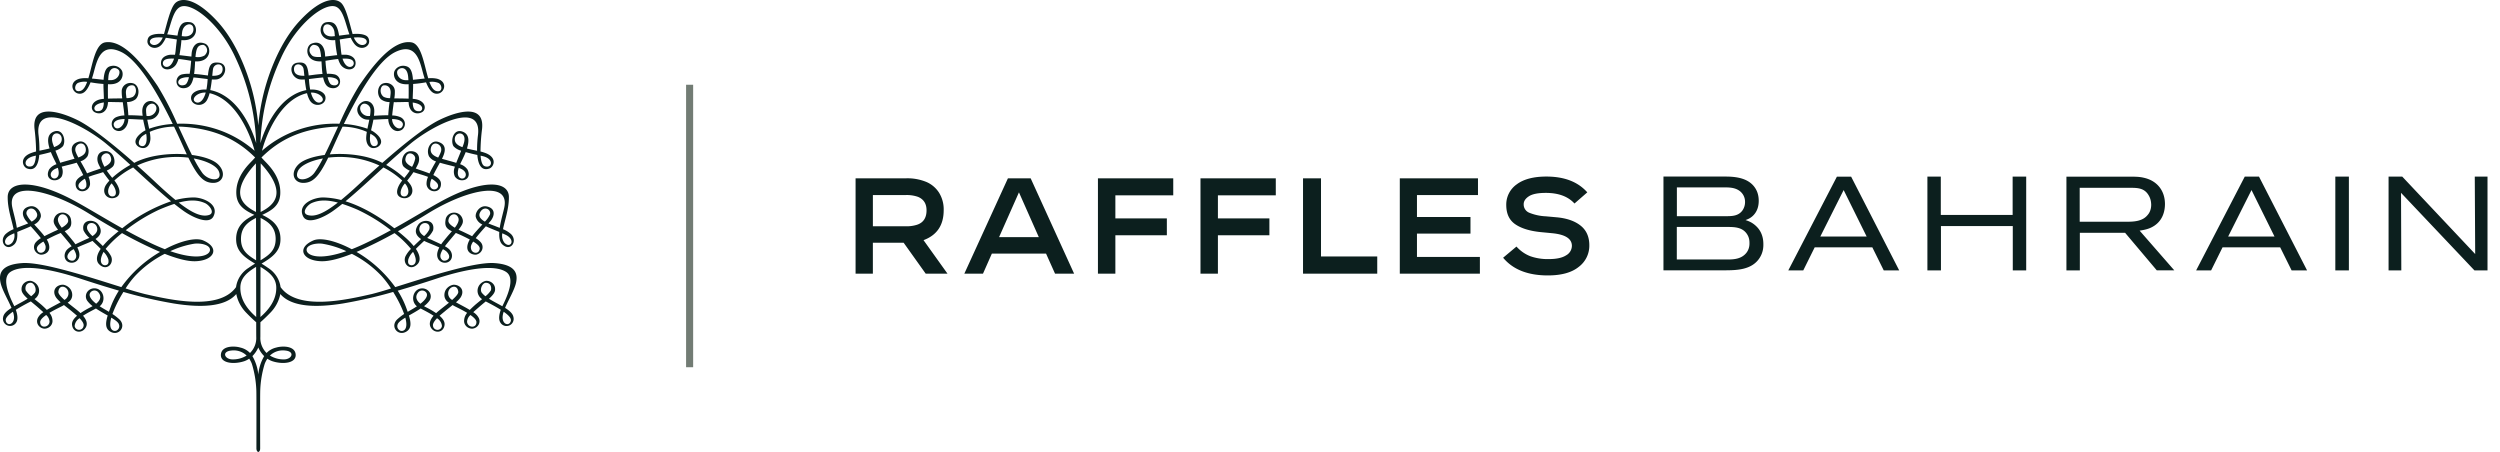
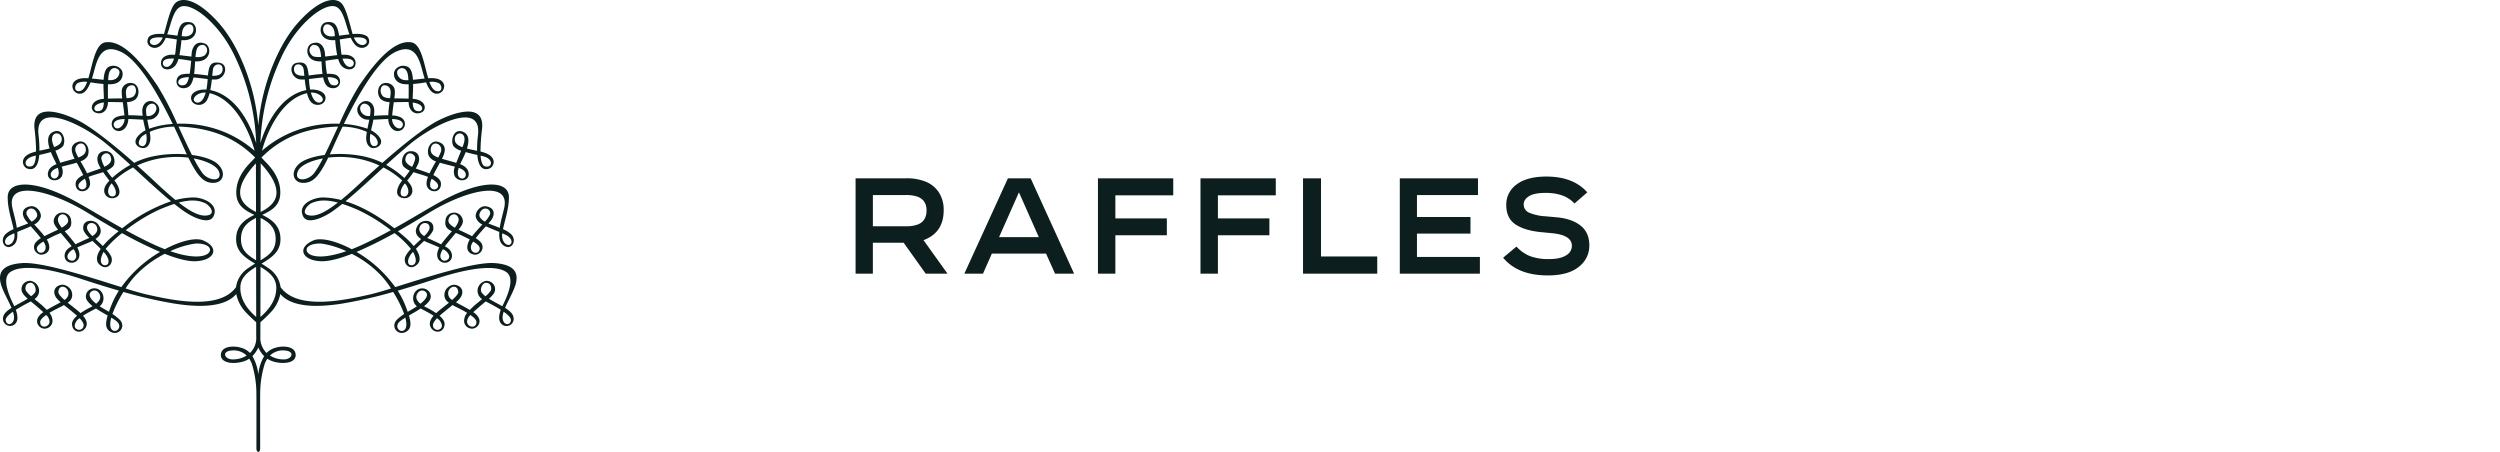
<svg xmlns="http://www.w3.org/2000/svg" width="177" height="32" viewBox="0 0 177 32" fill="none">
  <path d="M34.987 18.626c-1.416-.093-4.798 1.01-7.004 1.702a8.9 8.9 0 0 0-2.74-2.491q1.383-.598 2.69-1.333c.43.331.821.706 1.163 1.119a2.1 2.1 0 0 0-.386.518c-.237.54.346 1.1.86.55.17-.18.242-.527-.126-1.07.184-.19.392-.383.585-.567.146.085.662.276 1.075.465a1.5 1.5 0 0 0-.131.335c-.12.52.278.82.651.735.425-.098.499-.625.176-.944a1.5 1.5 0 0 0-.3-.209c.038-.05.07-.097.116-.154.27-.33.486-.585.657-.79.171.072.367.153.585.261.155.075.285.142.406.207q-.054.08-.091.17c-.315.74.288.926.535.9a.6.6 0 0 0 .264-.125.54.54 0 0 0 .164-.231.52.52 0 0 0-.107-.53 1.4 1.4 0 0 0-.349-.28c.215-.279.495-.596.719-.844.278.134.613.26.951.402-.023.373.021.7.214.882.588.55 1.108-.231.619-.726a1.9 1.9 0 0 0-.57-.351c.126-.634.425-1.45.417-2.284-.013-1.155-1.886-1.299-4.874.356-1.04.577-2.078 1.219-3.236 1.864-.905-.705-2.14-1.505-3.458-1.912.838-.692 1.768-1.557 2.684-2.395.487.248.934.558 1.33.924-.392.491-.545 1.056-.045 1.22.514.17.996-.31.65-.892a2 2 0 0 0-.255-.318c.138-.172.3-.384.448-.603.335.12.698.2 1.03.337-.075.166-.11.345-.105.526.073.637 1.065.697 1.02-.073-.017-.257-.263-.442-.54-.582.145-.303.326-.627.465-.877.346.107.742.194 1.067.283a.85.85 0 0 0-.012.683c.322.523 1.287.292.896-.487a1.02 1.02 0 0 0-.518-.37l.028-.065c.083-.175.24-.471.367-.794.273.078.564.148.822.202.084.996.495 1.09.855.962.303-.106.576-.733-.22-1.075a3 3 0 0 0-.41-.13q.009-.802.111-1.598c.197-1.829-1.79-1.241-3.033-.631-1.082.528-2.805 1.96-4.027 3.034l-.142-.072c-1.024-.484-2.402-.628-3.58-.53q.066-.137.133-.287c.14-.308.412-.926.772-1.677.595.008 1.18.134 1.72.37a3 3 0 0 0-.047.433c-.006.453.268.879.781.654.158-.07.634-.44-.207-1.061a1.5 1.5 0 0 0-.229-.136c.053-.237.118-.483.166-.754.333-.01.717-.04 1.053-.046q0 .054.006.108c.07.587.55.93.98.64a.53.53 0 0 0 .157-.218.5.5 0 0 0-.082-.506.56.56 0 0 0-.22-.162 1.6 1.6 0 0 0-.564-.115c.02-.262.071-.614.114-.94.21.004.455-.002.748-.01q.165-.002.302.004c.002.035.002.07.005.095.06.632.527.825.921.632.381-.189.297-.87-.569-.95l-.068-.007c.003-.193.014-.42.024-.676q.008-.204.005-.376.46-.035.914-.116c.301.754.594.827.826.803.48-.05.75-.841-.047-1.059a2 2 0 0 0-.622-.03c-.301-.984-.482-2.429-1.195-2.545-1.344-.217-2.814 1.772-3.706 3.082q-.788 1.297-1.388 2.682a8 8 0 0 0-2.943.437c-.94.328-1.803.83-2.538 1.477.285-1.114 1.281-3.636 3.187-4.08q.06.263.19.501c.351.587 1.227.324 1.11-.262-.058-.291-.477-.53-1.077-.493a5 5 0 0 1-.08-.632l-.008-.113c.312-.036.674-.087 1.006-.113.117.553.327.724.635.757.672.068.75-.784.206-.966a2 2 0 0 0-.572-.049 9 9 0 0 1-.105-.92q.513-.09.899-.13.056.207.169.394c.33.49 1.103.464 1.065-.145-.031-.464-.546-.545-.685-.55a4 4 0 0 0-.305.004 3 3 0 0 1-.044-.296q-.046-.451-.09-.788c.265-.045.533-.09.785-.119q.101.237.261.442c.438.526 1.111.204 1.035-.261-.044-.266-.19-.37-.537-.436a2.6 2.6 0 0 0-.63-.01c-.214-.754-.443-1.778-.763-2.153-.348-.408-1.353-.544-3.004 1.242-1.554 1.682-2.375 4.245-2.664 5.698q-.172.838-.246 1.687a15 15 0 0 0-.247-1.687c-.29-1.453-1.11-4.016-2.665-5.698C13.726-.286 12.72-.15 12.373.258c-.32.375-.549 1.399-.763 2.152a2.6 2.6 0 0 0-.632.011c-.345.066-.493.17-.535.436-.078.465.597.787 1.034.261a2 2 0 0 0 .262-.442c.25.029.52.074.784.12q-.044.336-.089.787a3 3 0 0 1-.044.296 4 4 0 0 0-.306-.004c-.137.005-.654.086-.685.55-.037.61.735.635 1.066.145q.112-.187.169-.396.386.042.899.132c-.022.283-.053.62-.106.92a2 2 0 0 0-.572.049c-.543.182-.464 1.034.207.966.309-.032.516-.204.637-.757.33.026.69.077 1.003.113l-.008.113a5 5 0 0 1-.08.632c-.599-.037-1.018.202-1.077.493-.115.586.76.849 1.111.262a2 2 0 0 0 .19-.501c1.906.444 2.9 2.967 3.188 4.08a7.7 7.7 0 0 0-2.538-1.477 8 8 0 0 0-2.943-.437q-.6-1.384-1.39-2.682c-.891-1.31-2.363-3.299-3.703-3.082-.716.116-.897 1.562-1.196 2.544a2 2 0 0 0-.624.031c-.796.218-.527 1.01-.046 1.059.231.024.525-.05.825-.803q.453.081.914.116-.002.172.006.376c.01.256.021.483.024.676l-.069.007c-.865.08-.949.761-.567.95.393.193.86 0 .92-.632.003-.025.003-.06.004-.095a5 5 0 0 1 .303-.003c.292.007.536.013.746.01.045.325.095.677.116.94a1.6 1.6 0 0 0-.565.114.56.56 0 0 0-.22.162.52.52 0 0 0-.082.505.53.53 0 0 0 .156.218c.43.29.912-.052.982-.639.004-.033.004-.072.006-.108.335.007.719.036 1.052.046.048.27.113.517.165.754q-.12.059-.228.136c-.84.62-.364.991-.207 1.06.514.226.788-.2.783-.653a3 3 0 0 0-.048-.433 4.4 4.4 0 0 1 1.72-.37c.359.75.63 1.369.772 1.678q.067.149.132.286c-1.178-.098-2.555.046-3.58.53-.05.024-.094.05-.142.072-1.22-1.074-2.945-2.506-4.025-3.034-1.245-.61-3.233-1.198-3.034.63q.1.797.11 1.6-.21.049-.41.13c-.796.34-.521.968-.22 1.074.362.128.772.034.855-.962.258-.054.55-.124.821-.202.128.322.286.618.37.794.01.023.016.044.028.066a1.02 1.02 0 0 0-.52.369c-.39.779.575 1.01.897.487a.85.85 0 0 0-.012-.683c.324-.09.721-.176 1.066-.283.139.249.32.574.464.877-.277.14-.523.325-.539.582-.045.77.948.71 1.02.073.006-.18-.03-.36-.105-.526.332-.137.695-.218 1.031-.337.148.219.31.43.446.603q-.143.149-.254.318c-.344.581.137 1.063.65.892.5-.164.347-.729-.045-1.221a6 6 0 0 1 1.33-.923c.917.838 1.846 1.703 2.685 2.395a11.4 11.4 0 0 0-3.458 1.912c-1.158-.645-2.198-1.287-3.238-1.864-2.986-1.655-4.86-1.51-4.872-.356-.01.835.29 1.65.417 2.284-.21.083-.404.201-.57.35-.491.495.03 1.277.619.727.192-.182.237-.51.212-.882.34-.143.674-.268.954-.402.223.248.503.565.716.843q-.198.114-.349.281a.52.52 0 0 0-.105.53q.051.136.164.231a.6.6 0 0 0 .263.125c.248.026.85-.16.537-.9a1.4 1.4 0 0 0-.091-.17c.119-.065.25-.132.406-.207.218-.108.413-.189.582-.26.172.204.39.459.658.789.045.057.078.104.115.154a1.5 1.5 0 0 0-.299.21c-.322.318-.249.845.176.942.374.087.772-.215.651-.734a1.5 1.5 0 0 0-.13-.335c.413-.189.928-.38 1.075-.465.192.184.4.377.584.567-.37.543-.296.89-.127 1.07.514.55 1.098-.01.862-.55q-.151-.288-.388-.518a7.4 7.4 0 0 1 1.163-1.119q1.309.735 2.692 1.333a8.9 8.9 0 0 0-2.742 2.491c-2.204-.693-5.587-1.795-7.003-1.702-1.526.1-1.673.755-1.555 1.358.105.527.535 1.231.782 1.815-.312.196-.55.403-.591.652a.507.507 0 0 0 .93.376c.135-.21.089-.555-.033-.894a14 14 0 0 1 1.064-.592c.152.128.316.26.482.404.155.137.288.252.403.358-.168.1-.303.241-.391.41a.51.51 0 0 0 .02.49.55.55 0 0 0 .184.184.6.6 0 0 0 .252.084c.147.001.29-.05.398-.145a.54.54 0 0 0 .185-.364.9.9 0 0 0-.217-.612c.395-.24.845-.442.964-.513l.063-.041c.213.174.439.345.584.47.071.06.205.167.343.292-.366.315-.378.536-.343.709.108.524.736.552.973.095.14-.272.013-.555-.205-.808.304-.2.66-.376.914-.512.266.179.562.344.831.496-.158.523-.178.904.153 1.121.612.408 1.242-.361.635-.884a4 4 0 0 0-.452-.345q.268-.712.662-1.371l.115-.19q1.755.508 3.56.817c1.914.31 3.648.252 4.432-.67.097.491.337.946.694 1.314.312.325.57.558.716.685 0 .647.003 1.044.003 1.044.011.207-.022.415-.098.61a1.5 1.5 0 0 1-.344.522 1.37 1.37 0 0 0-.685-.384c-.437-.13-1.296-.124-1.371.456-.086.654.888.756 1.63.516q.199-.065.368-.183.12.175.193.372a7.3 7.3 0 0 1 .313 1.85c.005.156.012.307.006 4.118-.001.18.073.249.134.264.06-.015.134-.084.132-.264-.007-3.811.001-3.962.006-4.118a7.2 7.2 0 0 1 .313-1.85 1.7 1.7 0 0 1 .192-.372q.17.118.367.183c.745.24 1.718.138 1.632-.516-.076-.58-.934-.585-1.37-.456-.264.06-.503.194-.685.384a1.5 1.5 0 0 1-.344-.523 1.45 1.45 0 0 1-.097-.609s0-.397.003-1.044c.144-.127.402-.36.715-.685.356-.368.597-.823.694-1.314.784.922 2.517.98 4.433.67a33 33 0 0 0 3.559-.817l.113.19q.395.657.662 1.37-.237.159-.45.346c-.605.523.023 1.292.635.884.33-.217.311-.598.153-1.121.268-.152.565-.317.832-.497.25.137.61.313.913.513-.218.253-.346.536-.207.808.24.457.868.43.976-.095.035-.173.02-.394-.344-.71.138-.124.271-.231.344-.29.144-.126.369-.297.583-.472l.062.042c.12.071.568.274.965.513a.9.9 0 0 0-.217.612c.01.139.076.269.184.363.108.095.25.147.398.146a.6.6 0 0 0 .252-.083.55.55 0 0 0 .184-.184.51.51 0 0 0 .02-.492 1.04 1.04 0 0 0-.39-.41c.114-.105.247-.22.404-.357.165-.145.328-.276.48-.404.45.23.798.424 1.066.592-.123.34-.168.684-.035.894a.506.506 0 0 0 .93-.376c-.041-.25-.279-.456-.592-.652.248-.584.68-1.288.784-1.815.118-.604-.029-1.258-1.556-1.358m-5.88.152c-.186-.03-.244-.151-.201-.405.064-.202.18-.387.336-.537q.02.03.037.06c.368.736 0 .91-.173.882m.61-2.707c.159-.448.828-.335.675.18a1.5 1.5 0 0 1-.363.464c-.23-.151-.412-.36-.312-.644m1.9 1.74c.49.51-.116.749-.29.608-.143-.117-.26-.302.033-.775q.142.066.256.168m.587-1.69c-.246-.14-.469-.32-.456-.502.031-.461.56-.639.712-.174.062.193-.069.433-.256.677m1.676 1.689c-.137.177-.587.091-.535-.381a.9.9 0 0 1 .162-.327c.461.28.554.471.373.708m.452-2.119c-.267-.153-.475-.36-.355-.623.243-.536.81-.275.72.102q-.133.293-.365.521m1.467.93c.76.367.338 1.025-.091.554a.82.82 0 0 1-.14-.66q.117.052.23.107m-5.277-1.647c2.658-1.578 5.573-2.193 5.186-.296-.071.349-.246.92-.324 1.453l-.359-.141c-.08-.032-.256-.091-.443-.173.09-.103.158-.18.184-.212.297-.406.284-.876-.308-.994-.46-.093-.819.393-.773.733q.046.18.168.325a.85.85 0 0 0 .301.223c-.245.268-.52.564-.726.83-.207-.109-.432-.213-.633-.31-.051-.026-.18-.08-.328-.15.302-.38.377-.563.252-.846a.6.6 0 0 0-.262-.289.64.64 0 0 0-.75.107.56.56 0 0 0-.16.35c-.074.445.096.617.45.787-.132.151-.268.302-.38.439-.109.135-.253.298-.38.486-.254-.124-.51-.235-.617-.289-.067-.035-.214-.09-.373-.167a1.6 1.6 0 0 0 .419-.537c.169-.784-.75-.82-1.042-.41-.384.534-.069.854.192 1.029-.17.16-.351.33-.522.497a5 5 0 0 0-.55-.57 15 15 0 0 0-.567-.48c1.15-.649 2.072-1.233 2.345-1.395m3.6-3.936c.918.19.726.906.2.727-.182-.06-.264-.362-.293-.745q.047.008.092.018m-5.524 2.868c-.352-.022-.263-.515.024-.864l.05-.06q.066.072.117.155c.252.425.101.788-.19.77m.797-2.657a2 2 0 0 1-.218.561c-.285-.142-.51-.329-.47-.575.105-.666.756-.32.688.014m1.518 1.67c.351.378-.25.715-.447.291a.9.9 0 0 1 .1-.555q.195.107.347.265m.313-2.2q-.079.225-.2.431c-.34-.126-.586-.304-.52-.656.114-.606.866-.305.72.226m1.448 1.242c.552.284.256.791-.054.653-.208-.093-.26-.348-.14-.734q.099.034.194.081m.153-1.772c-.026.079-.056.151-.081.226-.295-.107-.509-.254-.54-.494-.083-.661.947-.693.621.268m-3.744-.037c1.638-1.339 5.044-3.049 4.763-.608q-.07.562-.066 1.126c-.238-.051-.487-.099-.717-.16.151-.478.182-.96-.236-1.164-.71-.341-.958.611-.713 1.003.144.152.331.261.539.315-.127.322-.251.61-.348.863-.233-.077-.461-.135-.605-.175-.132-.04-.272-.075-.406-.114a.3.3 0 0 0 .024-.047c.183-.384.382-.95-.299-1.154-.51-.152-.884.505-.643 1.024.115.172.29.3.496.36-.154.27-.327.57-.46.853-.133-.053-.256-.096-.351-.13-.134-.053-.379-.124-.624-.22a3 3 0 0 0 .18-.355c.138-.348.068-.863-.513-.872-.617-.008-.787.843-.505 1.112q.184.166.416.27-.18.266-.388.515a6.6 6.6 0 0 0-1.283-.92 46 46 0 0 1 1.74-1.522m.634-2.285c-.373.028-.477-.185-.495-.614.877.122.72.597.495.614m1.318-2.004c.277.112.343.688-.13.58-.22-.049-.372-.3-.5-.646.212-.034.43-.01.63.066m-4.58 3.741c.245.167.43.604.162.712-.306.121-.483-.183-.407-.762.004-.032.014-.063.018-.092q.137.079.227.142m-.359-1.394c-.49.013-.788-.583-.452-.828.198-.144.58.05.59.392q0 .218-.037.431c-.034.002-.071.005-.101.005m1.525-1.266a1 1 0 0 1-.453-.092c-.344-.253-.23-.777-.006-.812.221-.037.53.09.497.565-.007.092-.021.21-.038.34m.412 1.499c.445.072.53.284.483.435-.134.438-.737.13-.757-.457q.137.002.274.022m-.049-4.764c1.413-.682 1.71.513 1.95 1.423q.068.253.134.453c-.279.025-.568.063-.828.087-.05-.756-.275-.923-.532-.974a.7.7 0 0 0-.444.04.66.66 0 0 0-.32.293c-.139.275-.032.974.87.959.043 0 .076-.004.117-.006.011.392.004.756.003 1.023-.342-.013-.703-.013-1.015-.019q.048-.272.038-.549a.6.6 0 0 0-.074-.24.6.6 0 0 0-.173-.188.64.64 0 0 0-.504-.101c-.497.088-.563.826-.23 1.142a.97.97 0 0 0 .609.196 11 11 0 0 0-.095.937c-.34-.004-.707.018-1.014.037.01-.098.023-.192.026-.301.015-.69-.551-.887-.897-.647-.632.44-.175 1.155.33 1.213q.096.01.213.013c-.04.208-.09.426-.133.638a6 6 0 0 0-1.667-.338c.918-1.885 2.343-4.465 3.636-5.09m.932 1.989a3 3 0 0 1-.208.001c-.517-.028-.675-.523-.551-.697.164-.23.673-.304.742.45q.012.122.017.246m-6.152 1.532c-.204.144-.557.053-.752-.652.595-.03 1.052.442.752.652m1.02-1.64c.348.213.136.603-.301.436-.128-.05-.218-.259-.284-.532a1.2 1.2 0 0 1 .585.096m1.263-1.11c.033.307-.529.542-.794-.306.488-.024.766.053.794.305m.881-1.628c.212.309-.504.695-.875-.172.416-.032.753-.006.875.172m-15.276 0c.12-.178.458-.204.874-.172-.372.867-1.087.48-.874.172m.88 1.627c.027-.25.306-.33.793-.305-.266.848-.826.613-.792.305m1.563 1.547c-.437.167-.65-.223-.3-.436a1.2 1.2 0 0 1 .584-.096c-.065.273-.157.482-.284.532m.72 1.203c-.3-.209.155-.68.752-.652-.196.706-.549.797-.752.653M5.67 6.443c-.474.108-.408-.468-.131-.58.2-.077.418-.1.631-.066-.127.345-.28.597-.5.646m1.188 1.424c-.227-.017-.383-.491.494-.614-.017.429-.122.642-.494.614M8.06 8.883c-.047-.15.037-.363.483-.435q.138-.02.276-.022c-.021.587-.625.895-.76.457m.858-2.273c-.033-.474.276-.602.498-.565.222.035.337.559-.007.812a1 1 0 0 1-.453.092 7 7 0 0 1-.038-.339m1.042 3.711c-.268-.108-.083-.545.161-.712q.09-.062.228-.142.01.045.016.092c.078.579-.1.883-.405.762m.383-2.542c.01-.342.39-.536.59-.392.337.245.037.84-.452.828-.03 0-.068-.003-.101-.005a2.4 2.4 0 0 1-.037-.43m.218 1.334c-.044-.212-.092-.43-.134-.638q.119-.003.214-.013c.506-.058.961-.773.329-1.213-.344-.24-.91-.043-.896.647.003.109.017.203.028.3-.309-.018-.674-.04-1.015-.036a11 11 0 0 0-.095-.937.96.96 0 0 0 .608-.195c.333-.317.267-1.055-.23-1.143a.65.65 0 0 0-.503.102.6.6 0 0 0-.173.188.6.6 0 0 0-.075.24 3 3 0 0 0 .037.548c-.31.006-.671.006-1.012.019-.002-.267-.01-.63.002-1.023.04.002.074.006.115.006.905.016 1.011-.684.874-.958a.66.66 0 0 0-.322-.294.7.7 0 0 0-.444-.04c-.258.05-.482.218-.534.975-.259-.025-.549-.063-.826-.088q.067-.2.135-.453c.24-.91.535-2.105 1.949-1.423 1.293.626 2.718 3.207 3.637 5.092a6 6 0 0 0-1.67.337M7.66 5.673q.006-.124.017-.246c.07-.754.578-.68.743-.45.123.174-.035.67-.551.697a3 3 0 0 1-.21-.001m-5.407 6.092c-.525.179-.719-.536.2-.727q.045-.01.091-.018c-.027.383-.11.684-.29.745m1.494-1.576c-.325-.961.705-.93.62-.268-.03.24-.244.387-.538.494zm.208 2.425c-.31.138-.606-.369-.055-.653a2 2 0 0 1 .195-.08c.12.385.068.64-.14.733m1.393-1.894c-.145-.53.605-.832.72-.225.067.351-.18.53-.519.656a2.3 2.3 0 0 1-.201-.431m.759 2.49c-.196.424-.797.087-.445-.29q.152-.156.345-.265c.095.17.13.365.1.555m1.072-1.96c-.069-.336.582-.681.69-.015.037.247-.187.433-.471.575a2 2 0 0 1-.22-.56m.797 2.657c-.292.019-.444-.344-.192-.77q.053-.082.12-.155l.048.06c.286.349.376.842.024.864m-.03-1.314a7 7 0 0 1-.387-.515q.232-.101.416-.269c.283-.269.111-1.12-.505-1.112-.581.01-.651.524-.514.872q.078.185.18.356c-.244.095-.489.166-.624.219-.093.034-.218.077-.348.13-.135-.284-.308-.583-.463-.853a.9.9 0 0 0 .497-.36c.241-.519-.132-1.176-.643-1.024-.682.203-.482.77-.298 1.154l.022.047c-.134.04-.271.074-.406.114-.144.04-.372.099-.604.175-.096-.252-.22-.54-.346-.863.207-.054.393-.163.536-.315.245-.392-.002-1.344-.712-1.002-.417.202-.388.685-.236 1.164-.23.06-.48.108-.717.16a9 9 0 0 0-.066-1.127c-.281-2.44 3.125-.73 4.762.608a44 44 0 0 1 1.74 1.523 6.8 6.8 0 0 0-1.284.918M.867 17.175c-.429.47-.85-.187-.092-.553q.115-.055.234-.107a.82.82 0 0 1-.142.66M1.88 15.17c-.092-.377.474-.638.72-.102.12.263-.09.47-.355.625a1.7 1.7 0 0 1-.365-.523m.815 2.64c-.18-.237-.087-.429.373-.708q.114.147.16.326c.054.473-.396.559-.533.382m1.42-2.364c.151-.466.68-.288.712.173.012.182-.21.361-.455.503-.189-.244-.319-.484-.256-.677m1.133 2.973c-.174.14-.78-.098-.289-.607a1 1 0 0 1 .257-.168c.292.473.176.658.032.775m1.299-1.704a1.5 1.5 0 0 1-.363-.464c-.154-.515.516-.628.675-.18.1.284-.08.493-.312.644m1.124 1.658c.042.253-.018.374-.202.405-.174.029-.54-.146-.171-.882a.4.4 0 0 1 .035-.06c.156.151.272.335.338.537m.16-1.523a5.4 5.4 0 0 0-.55.57c-.17-.168-.35-.339-.52-.498.259-.175.575-.495.192-1.03-.295-.41-1.212-.373-1.045.411a1.6 1.6 0 0 0 .42.537c-.158.077-.306.132-.374.167-.105.053-.362.165-.615.29-.127-.189-.272-.352-.38-.488-.111-.136-.248-.287-.38-.438.353-.17.525-.342.45-.787a.56.56 0 0 0-.16-.35.64.64 0 0 0-.75-.107.6.6 0 0 0-.263.29c-.123.282-.048.464.253.844-.148.072-.277.124-.33.151-.2.097-.425.201-.633.31-.204-.266-.48-.562-.724-.83a.85.85 0 0 0 .3-.223.8.8 0 0 0 .168-.325c.045-.34-.31-.826-.773-.733-.591.118-.604.588-.307.994.025.033.093.11.184.212-.187.082-.363.141-.445.173-.105.043-.23.09-.357.141-.08-.534-.252-1.104-.323-1.453-.39-1.897 2.525-1.282 5.184.296.274.162 1.196.746 2.346 1.394a16 16 0 0 0-.568.482M.408 22.705c-.03-.162.112-.362.506-.636q.068.184.08.378c.004.579-.52.637-.586.258m1.8-1.732a1.8 1.8 0 0 1-.384-.41c-.055-.14-.04-.53.339-.544.268-.012.473.492.296.714a1.6 1.6 0 0 1-.251.24m1.299 1.795c-.014.418-.655.517-.663.043-.004-.16.18-.339.424-.51.14.12.226.288.239.467m1.084-1.552-.028.019c-.259-.229-.446-.44-.432-.578.05-.51.518-.405.659-.122a.5.5 0 0 1 .036.376.54.54 0 0 1-.235.305m1.325 1.864a.3.3 0 0 1-.104.193.326.326 0 0 1-.426-.002.3.3 0 0 1-.1-.193.7.7 0 0 1 .106-.313.74.74 0 0 1 .242-.235c.18.188.324.393.282.55m.891-1.577c-.447-.353-.596-.666-.332-.867a.36.36 0 0 1 .474.043c.154.173.293.473-.142.824m1.612 1.463a.33.33 0 0 1 .001.256.36.36 0 0 1-.183.188c-.193.075-.597-.04-.358-.921.284.173.5.33.54.477m-.573-1.256q-.074.19-.134.365l-.364-.212a7 7 0 0 1-.29-.18c.007-.008.02-.013.026-.021.442-.391.242-1.14-.273-1.236a.63.63 0 0 0-.346.024.6.6 0 0 0-.275.202.55.55 0 0 0-.021.63q.162.223.387.39-.063.037-.135.075-.375.187-.72.42l-.13-.116c-.22-.186-.515-.408-.781-.624a.64.64 0 0 0 .247-.244.6.6 0 0 0 .076-.33.7.7 0 0 0-.189-.456.8.8 0 0 0-.45-.24c-.487-.006-.834.406-.499.912q.14.183.32.332c-.28.157-.656.343-.98.54a7 7 0 0 0-.371-.354c-.088-.078-.29-.238-.5-.412a.73.73 0 0 0 .27-.321.7.7 0 0 0 .04-.408.7.7 0 0 0-.2-.364.77.77 0 0 0-.377-.201.64.64 0 0 0-.462.158.55.55 0 0 0-.19.43c-.015.223.168.44.433.678-.295.188-.64.358-.946.532l-.023-.05c-.62-1.24-.736-2.054-.244-2.38.778-.515 2.572-.297 4.903.465.898.295 1.83.59 2.77.863q-.344.54-.572 1.133m8.866-1.383c-1.215 1.7-4.698.89-6.43.497a22 22 0 0 1-1.39-.401q.289-.457.65-.862a7.6 7.6 0 0 1 2.121-1.59c.837.33 1.609.544 2.18.524 1.337-.045 1.752-.955.544-1.473-.52-.222-1.579.02-2.714.623a15 15 0 0 1-.956-.414 34 34 0 0 1-1.815-.933 12.2 12.2 0 0 1 2.351-1.447c.412-.178.77-.313 1.088-.415q.357.286.683.517c.62.435 1.784.987 2.091.362.42-.854-.735-1.35-1.448-1.336-.42.013-.837.074-1.242.18-.454-.37-.97-.833-1.572-1.403a57 57 0 0 0-1.139-1.04 6.6 6.6 0 0 1 1.893-.546 7 7 0 0 1 1.729-.01c.68 1.39 1.104 1.756 1.702 1.788.739.04 1.028-.703.398-1.313-.33-.323-1.019-.556-1.847-.663-.301-.601-.625-1.307-.951-2.008a8 8 0 0 1 .546.028c2.109.188 3.607.893 4.88 2.16l-.143.156c-.23.26-1.264 1.14-1.187 2.446.048.834.647 1.16 1.276 1.46-.624.3-1.366.767-1.286 1.865.057.789.686 1.2 1.334 1.586q-.224.136-.46.3a2 2 0 0 0-.598.59 1.9 1.9 0 0 0-.288.772m-4.656-2.544a6.5 6.5 0 0 1 1.704-.53c.475-.057 1.164.095 1.103.48-.058.363-.887.717-2.807.05m.599-3.44c.852-.227 1.382-.17 1.846.031.327.14.76.707.287.85-.51.152-1.164-.126-2.133-.882m1.06-3.125c.926.169 1.615.524 1.776.909.313.755-.708.718-1.165.118a7.6 7.6 0 0 1-.61-1.027m4.052.75c.116-.142.234-.27.351-.403l.007 3.443c-1.06-.527-1.716-1.347-.358-3.04m.364 6.462c-.626-.38-1.091-.727-1.07-1.56.02-.796.505-1.154 1.064-1.44zm-1.114 1.886c.026-.682.535-1.068 1.114-1.421l.007 3.548c-.542-.47-1.157-1.183-1.12-2.127M15.836 6.75a2.9 2.9 0 0 0-.949-.371c.05-.248.086-.512.113-.754q.188.019.376-.007c.635-.142.811-1.09.138-1.178-.557-.07-.717.131-.792.904-.19-.02-.377-.05-.534-.068a9 9 0 0 0-.446-.04q.038-.253.055-.593.011-.16.017-.298c1.179.076 1.18-1.063.704-1.254-.633-.256-.912.245-.951.696l-.015.218c-.268-.029-.564-.071-.85-.1q.103-.53.143-1.066c1.256.127 1.24-1.181.616-1.266-.563-.077-.764.176-.896.95-.238-.03-.486-.064-.727-.09.28-.756.418-1.693.918-1.941.796-.395 2.83 1.199 3.922 3.607a15.45 15.45 0 0 1 1.46 6.035c-.346-1.15-1.097-2.667-2.302-3.384m-.808-1.384c.021-.214.038-.39.056-.49.078-.407.71-.458.677.05-.024.367-.352.449-.733.44M13.839 4.03c.06-.65.167-.83.526-.854.174-.01.51.38.116.754a.95.95 0 0 1-.642.1m-.972-1.472c.01-.102.017-.195.027-.267.069-.596.673-.733.782-.363.09.312-.11.683-.637.646zm3.519 22.884c-.51-.057-.68-.56-.007-.624.197-.026.398-.007.586.055s.358.165.496.301a1.83 1.83 0 0 1-1.075.268m3.81-.624c.673.064.502.567-.009.624a1.83 1.83 0 0 1-1.075-.268 1.3 1.3 0 0 1 .497-.3c.188-.062.39-.081.587-.056m-1.492.395c-.235.404-.377.85-.416 1.31a3.2 3.2 0 0 0-.418-1.311 2 2 0 0 0 .418-.611c.096.227.238.435.416.612m1.193-21.115C20.988 1.69 23.023.097 23.82.491c.5.248.637 1.185.919 1.94-.242.027-.493.062-.729.092-.132-.774-.335-1.028-.896-.95-.624.084-.638 1.392.617 1.265q.039.538.142 1.066c-.286.029-.58.072-.85.1l-.015-.217c-.04-.452-.318-.952-.95-.697-.478.191-.475 1.33.702 1.254l.019.299q.017.34.056.592a9 9 0 0 0-.447.04c-.157.018-.343.047-.534.069-.078-.774-.236-.975-.792-.904-.674.087-.498 1.035.137 1.177q.188.026.377.007c.025.242.063.506.112.754a2.9 2.9 0 0 0-.948.37c-1.207.718-1.955 2.234-2.302 3.385a15.5 15.5 0 0 1 1.46-6.035m3.81-1.54q-.09.01-.171.016c-.53.037-.727-.334-.636-.646.107-.37.713-.233.782.363zm-.973 1.472c-.296.018-.533.003-.64-.1-.395-.373-.058-.764.116-.754.358.023.465.204.524.854m-1.187 1.335c-.382.009-.71-.073-.733-.44-.033-.508.598-.457.676-.05.019.1.035.276.057.49m-3.09 6.2c.118.132.235.261.35.403 1.36 1.693.705 2.513-.357 3.04zm1.058 5.304c.02.834-.445 1.18-1.07 1.56l.004-3c.56.287 1.044.647 1.066 1.44m-1.078 5.575.006-3.549c.58.353 1.088.739 1.115 1.421.035.944-.58 1.658-1.121 2.128m7.858-1.62c-1.735.394-5.217 1.203-6.432-.497a1.9 1.9 0 0 0-.288-.772 2 2 0 0 0-.599-.59 8 8 0 0 0-.46-.3c.649-.386 1.276-.797 1.335-1.586.08-1.098-.663-1.566-1.286-1.864.63-.302 1.227-.627 1.276-1.461.077-1.306-.958-2.185-1.187-2.446l-.144-.156c1.275-1.267 2.772-1.972 4.88-2.16.193-.016.372-.025.546-.028-.326.702-.649 1.407-.95 2.008-.828.107-1.517.34-1.849.663-.629.61-.34 1.353.398 1.313.598-.032 1.025-.397 1.703-1.788a7 7 0 0 1 1.73.01 6.7 6.7 0 0 1 1.892.547c-.548.487-.968.878-1.138 1.04-.6.569-1.119 1.033-1.573 1.403a5.6 5.6 0 0 0-1.242-.18c-.712-.015-1.867.482-1.448 1.335.308.625 1.471.073 2.092-.362q.327-.232.682-.517.555.182 1.088.415c.84.395 1.63.881 2.352 1.448-.572.313-1.171.627-1.818.932q-.512.243-.952.414c-1.138-.604-2.197-.845-2.716-.623-1.207.518-.792 1.428.544 1.473.571.02 1.344-.194 2.18-.523.801.406 1.52.945 2.122 1.59a6.6 6.6 0 0 1 .65.861 23 23 0 0 1-1.388.402m-3.436-9.606q-.264.536-.61 1.027c-.457.6-1.478.638-1.165-.118.161-.385.848-.74 1.775-.909m1.061 3.124c-.97.756-1.624 1.034-2.133.882-.474-.143-.04-.71.286-.85.464-.201.994-.258 1.847-.032m.6 3.44c-1.921.668-2.75.314-2.809-.049-.06-.385.629-.537 1.104-.48a6.5 6.5 0 0 1 1.705.53m3.818 5.628a.36.36 0 0 1-.184-.188.33.33 0 0 1 0-.256c.042-.147.257-.304.541-.478.24.882-.163.997-.357.922m1.427-1.907c-.433-.35-.295-.65-.14-.824a.364.364 0 0 1 .475-.043c.264.201.114.514-.335.867m1.524 1.575a.3.3 0 0 1-.102.194.326.326 0 0 1-.426.001.3.3 0 0 1-.103-.192c-.042-.158.102-.363.282-.551q.15.091.242.235c.06.095.097.202.107.313m.722-1.843-.027-.019a.54.54 0 0 1-.235-.305.5.5 0 0 1 .036-.376c.14-.283.608-.388.66.122.014.138-.176.35-.434.578m1.72 1.576c-.009.474-.649.375-.663-.043a.67.67 0 0 1 .238-.466c.244.17.428.35.426.51m.636-1.839a1.6 1.6 0 0 1-.25-.24c-.18-.22.026-.725.296-.713.38.014.392.404.336.544a1.7 1.7 0 0 1-.382.41m1.8 1.733c-.068.38-.59.32-.585-.258q.01-.194.078-.378c.393.274.537.474.508.636m-.581-1.075q-.014.026-.023.05c-.307-.175-.651-.345-.946-.533.264-.237.448-.455.432-.679a.55.55 0 0 0-.19-.429.62.62 0 0 0-.461-.159.77.77 0 0 0-.377.202.7.7 0 0 0-.2.363.7.7 0 0 0 .04.408.73.73 0 0 0 .268.322c-.21.174-.41.334-.498.412q-.219.195-.373.353c-.321-.196-.697-.382-.979-.54q.181-.148.32-.33c.335-.507-.012-.919-.497-.914a.8.8 0 0 0-.451.24.7.7 0 0 0-.19.456.6.6 0 0 0 .076.331.63.63 0 0 0 .247.244c-.266.216-.56.438-.78.624q-.067.058-.13.116a6 6 0 0 0-.72-.42q-.073-.037-.136-.076.226-.166.388-.39a.55.55 0 0 0-.022-.63.6.6 0 0 0-.275-.2.63.63 0 0 0-.346-.025c-.515.096-.715.845-.272 1.236l.026.02a9 9 0 0 1-.29.18l-.365.213a14 14 0 0 0-.133-.365 6.3 6.3 0 0 0-.573-1.133 80 80 0 0 0 2.77-.863c2.33-.762 4.127-.98 4.904-.464.492.325.374 1.139-.244 2.38" fill="#0C1F1E" />
-   <path stroke="#727C74" stroke-width=".5" d="M48.825 6v20" />
  <path d="M66.813 14.882a2.24 2.24 0 0 0-.323-1.23 2 2 0 0 0-.873-.757 3.5 3.5 0 0 0-1.475-.27h-3.567v6.75h1.224v-2.189h2.18l1.561 2.189h1.543l-1.697-2.372q1.427-.53 1.427-2.121m-1.89 1.031a2.4 2.4 0 0 1-.82.106H61.8v-2.208h2.295c.304-.015.609.027.897.126q.607.25.607.954 0 .8-.675 1.022m6.437-3.288-3.086 6.75h1.321l.627-1.418h3.838l.636 1.418h1.35l-3.076-6.75zm-.627 4.166 1.408-3.173 1.407 3.173zm7-4.166h5.332v1.206h-4.098v1.63h3.645v1.195h-3.645v2.719h-1.234zm7.26 0h5.332v1.206h-4.098v1.63h3.645v1.195h-3.645v2.719h-1.234zm8.533 5.535h3.982v1.215h-5.255v-6.75h1.273zm6.794.029h4.455v1.186h-5.67v-6.75h5.535v1.186h-4.32v1.553h3.789v1.176h-3.789zm12.203-.82a1.87 1.87 0 0 1-.747 1.524q-.747.607-2.193.607-2.122 0-3.163-1.253l.945-.791c.268.302.603.537.979.684.419.146.862.214 1.306.203q.82 0 1.229-.265a.78.78 0 0 0 .41-.67q0-.762-1.398-.897l-.8-.077q-1.167-.116-1.808-.555-.64-.438-.641-1.364a1.75 1.75 0 0 1 .737-1.46q.738-.555 2.107-.555 1.9 0 2.893 1.118l-.907.791q-.684-.752-2.034-.752-.829 0-1.196.241-.366.24-.366.56a.63.63 0 0 0 .39.602c.373.151.77.238 1.172.255l.752.068q1.09.096 1.711.588.622.492.622 1.398" fill="#0C1F1E" />
-   <path fill-rule="evenodd" clip-rule="evenodd" d="M124.571 18.276c-.564.853-1.644.862-2.541.862h-4.257V12.5h4.257c.169 0 .328 0 .497.01.603.038 1.229.178 1.634.66.256.309.357.665.357 1.051 0 .742-.405 1.1-.661 1.24-.077.047-.274.12-.274.12l.03.01c.173.059.465.157.76.457.188.188.473.564.473 1.23.005.192-.005.588-.275.998m-1.47-4.802c-.328-.207-.714-.207-1.08-.207h-3.298v2.039h3.471c.434 0 .892-.01 1.177-.415a1.03 1.03 0 0 0 .178-.602.95.95 0 0 0-.448-.815m.573 3.08c-.318-.462-.853-.486-1.364-.486h-3.592v2.304h3.592c.487 0 .998-.048 1.335-.473.087-.11.227-.337.217-.694 0-.11 0-.385-.188-.65m9.696 2.59-.81-1.635h-4.079l-.81 1.634h-1.06l3.442-6.638h1.007l3.404 6.638zm-2.84-5.69-1.653 3.293h3.283zm11.975 2.55v3.14h.95v-6.64h-.96v2.71h-5.086v-2.71h-.949v6.64h.959v-3.14zm10.2 3.14-2.246-2.662h-3.206v2.661h-.95v-6.638h4.522c.564 0 .771.029 1.051.101.892.236 1.403.93 1.403 1.842 0 .356-.077 1.287-1.07 1.701-.169.068-.347.121-.723.179l2.453 2.81h-1.234zm-.573-5.304c-.28-.496-.724-.544-1.239-.544h-3.65V15.7h3.283c.535 0 1.167-.02 1.533-.487.097-.11.246-.337.246-.723-.005-.126-.015-.381-.173-.65m9.304 3.669.81 1.634h1.094l-3.403-6.638h-1.008l-3.442 6.638h1.061l.81-1.634zm-3.683-.762 1.654-3.292 1.629 3.292zm7.588 2.396v-6.638h.96v6.638zm4.652-5.49 5.197 5.49h.926v-6.638h-.902l.029 5.481-5.163-5.481h-.969v6.638h.902z" fill="#0C1F1E" />
</svg>